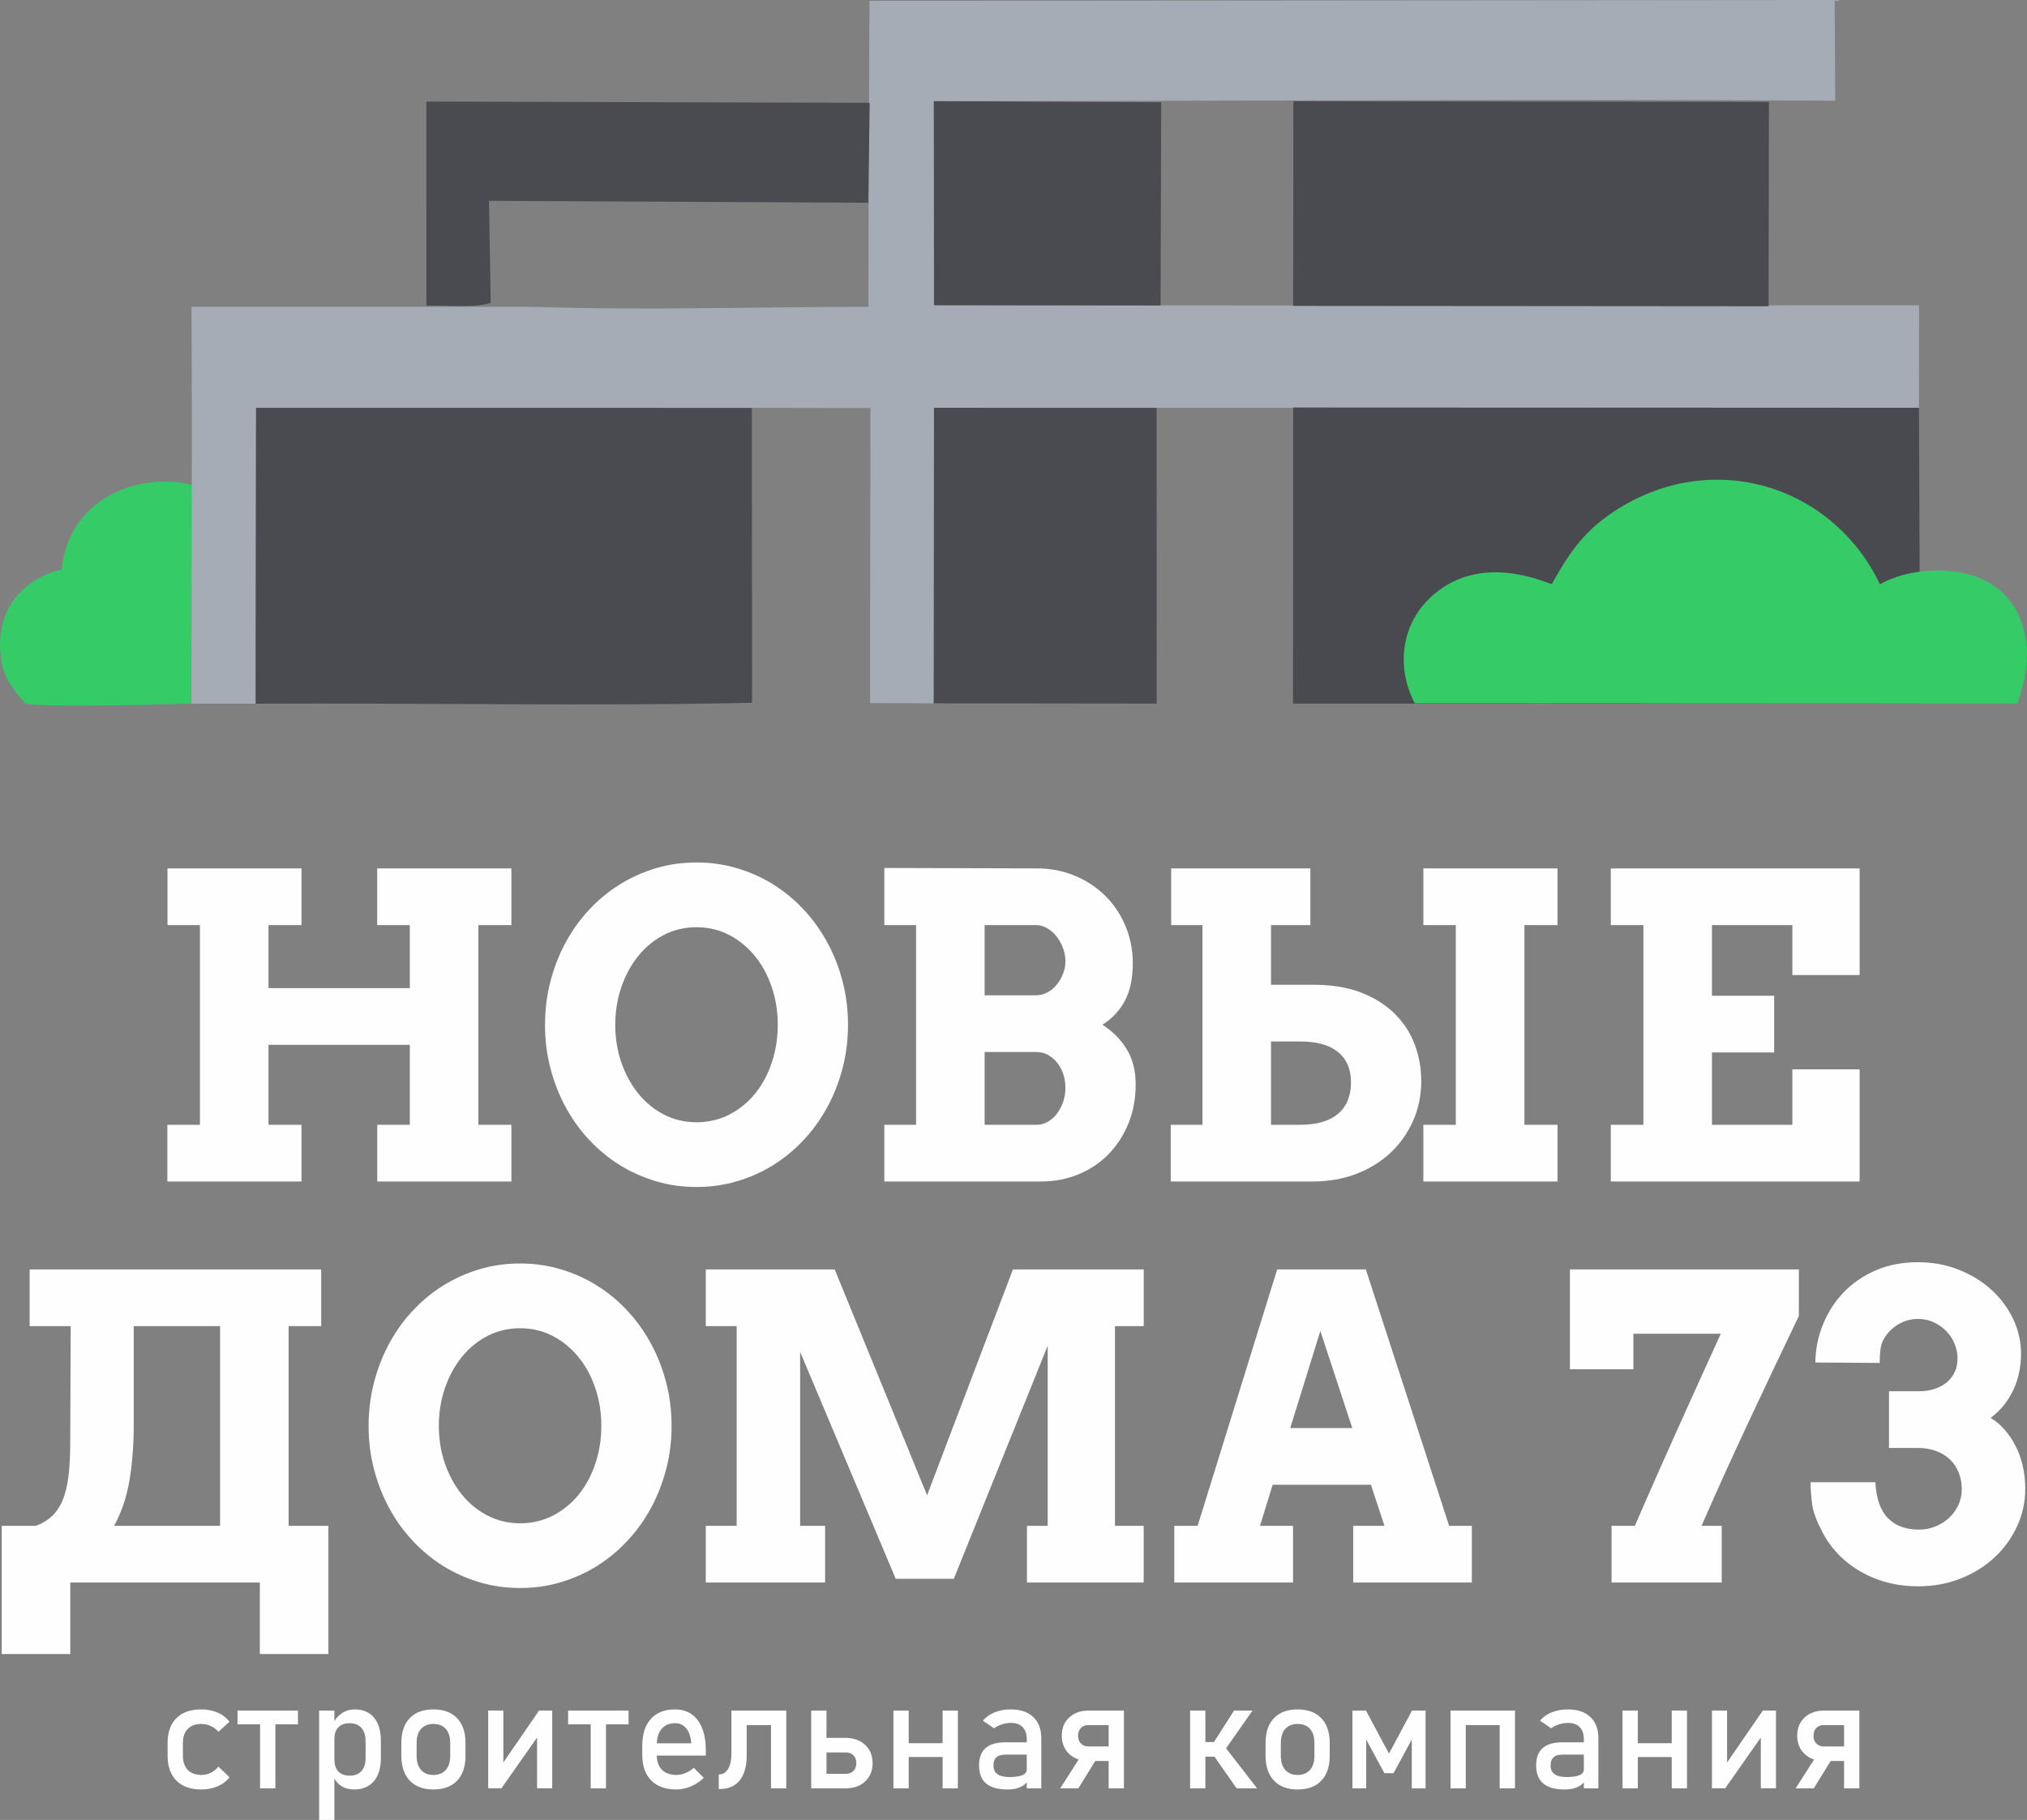
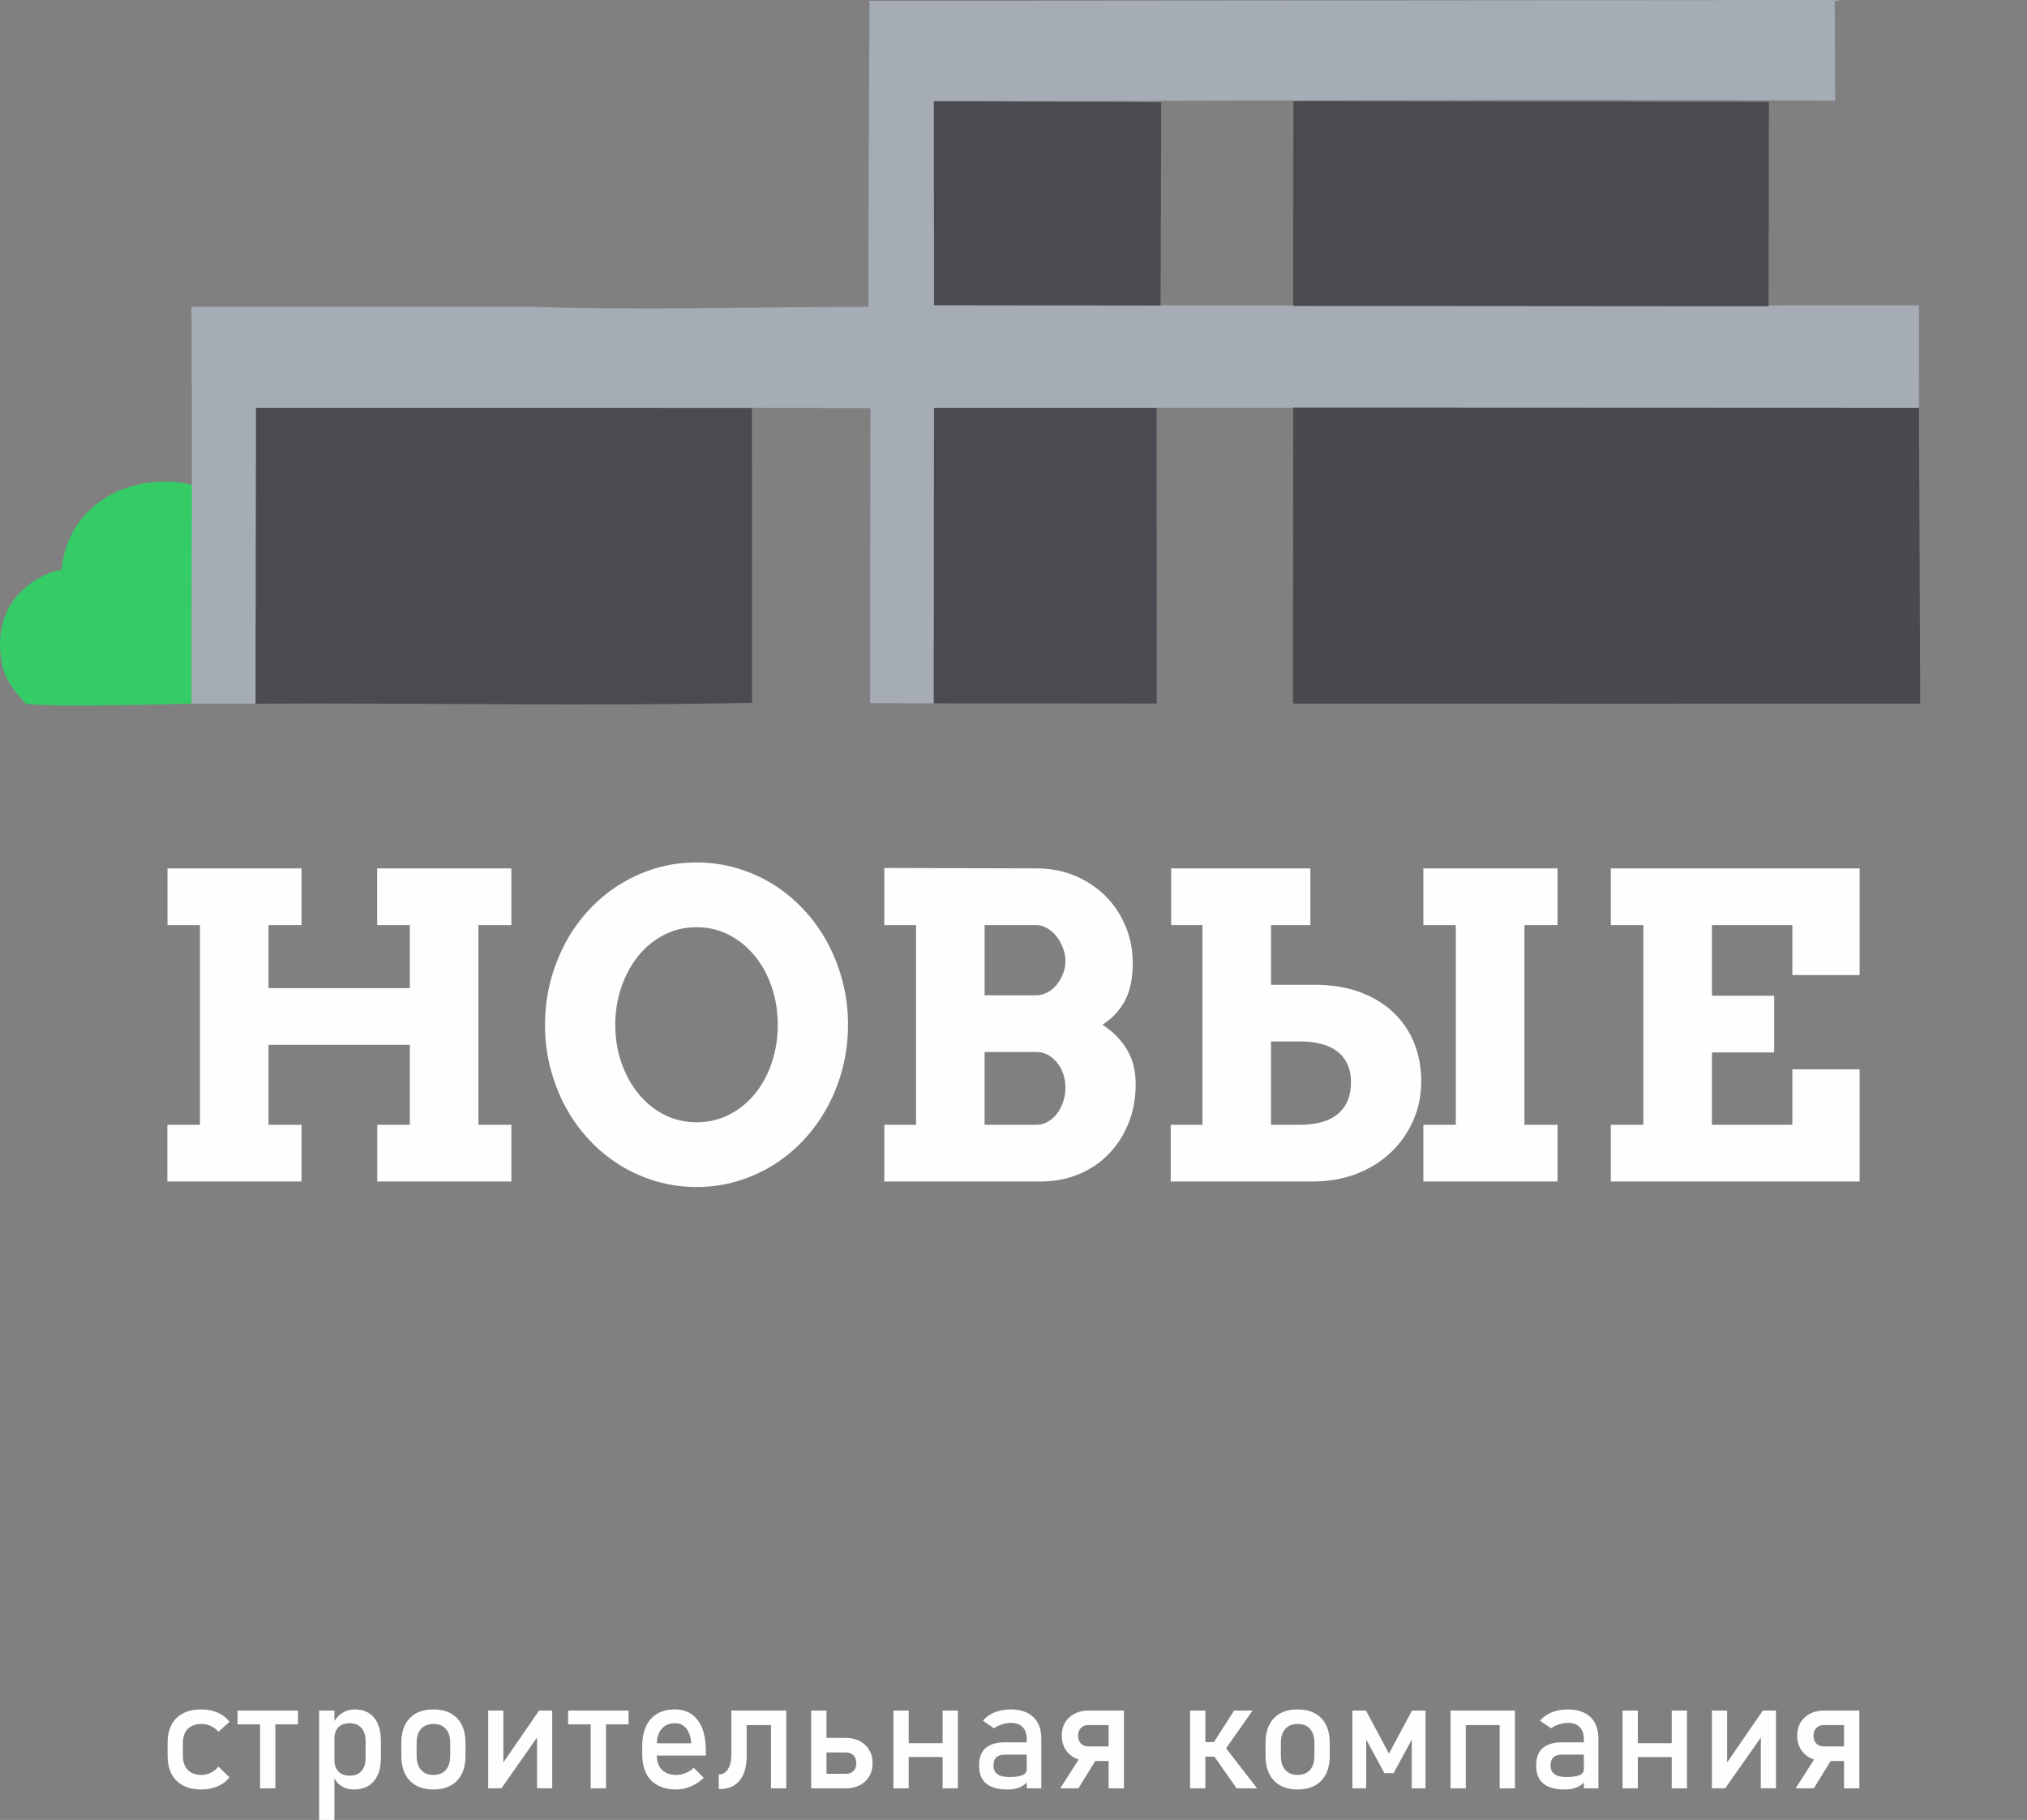
<svg xmlns="http://www.w3.org/2000/svg" xml:space="preserve" width="336.097mm" height="301.81mm" version="1.1" style="shape-rendering:geometricPrecision; text-rendering:geometricPrecision; image-rendering:optimizeQuality; fill-rule:evenodd; clip-rule:evenodd" viewBox="0 0 19938.91 17904.8">
  <rect x="0" y="0" width="19938.91" height="17904.8" fill="#808080" stroke="none" />
  <defs>
    <style type="text/css"> .fil0 {fill:#35CB67} .fil3 {fill:#494A4F} .fil2 {fill:#4A4B50} .fil1 {fill:#A5ACB6} .fil4 {fill:#FEFEFE;fill-rule:nonzero} </style>
  </defs>
  <g id="Слой_x0020_1">
    <g id="_2920599863248">
-       <path class="fil0" d="M251.56 6922.04c208.18,43.12 1631.79,0 1631.79,0 0.07,-211.26 2.7,-857.85 2.7,-1105.65 0,-273.74 107.54,-863.11 0.99,-1048.06 -557.64,-131.68 -1216.76,159.38 -1281.3,836.72 -138.01,16.84 -709.86,229.81 -589.11,915.57 29.37,166.81 139.38,296.06 234.92,401.42z" />
+       <path class="fil0" d="M251.56 6922.04c208.18,43.12 1631.79,0 1631.79,0 0.07,-211.26 2.7,-857.85 2.7,-1105.65 0,-273.74 107.54,-863.11 0.99,-1048.06 -557.64,-131.68 -1216.76,159.38 -1281.3,836.72 -138.01,16.84 -709.86,229.81 -589.11,915.57 29.37,166.81 139.38,296.06 234.92,401.42" />
      <path class="fil1" d="M9185.29 6919.18l2.14 -2907.45c3229.22,0 6461.19,0 9688.74,0l0.72 -1008.36c-2935.23,0 -5875.2,3.89 -8820.41,0l-870.5 0 0 -2007.93c2953.17,0 5924.88,-23.58 8866.46,-4.5l-5.22 -990.95 -9494.46 8.31c-5.64,1003.41 -9.94,2006.82 -9.94,3010.27 -1096.51,0 -2201.28,36.34 -3295.7,0l-3363.77 0c8.95,1308.08 0.07,2594.29 0,3903.47l631.28 0 0.08 -299.34 4.11 -2610.4 4904.98 0 -0.42 0 1138.87 2.13 -3.92 2489.08 0 413.42c6.51,0.3 578.17,1.07 626.97,2.25z" />
      <path class="fil2" d="M2514.63 6922.8c1598.27,-8.84 3321.75,25.98 4883.22,-8.99l-2.13 -2900.6 -4876.9 -0.91 -4.11 2610.4 -0.08 300.1z" />
      <path class="fil3" d="M18888.69 6922.04l-12.53 -2910.3 -6155.69 -2.63 -1.52 2912.93c398.91,1.38 6028.76,0.15 6169.74,0z" />
-       <path class="fil0" d="M13917.7 6919.34l5926.17 2.7c75.08,-216.1 106.74,-408.13 91.16,-565.95 -88.49,-895.26 -1092.51,-820.25 -1441.9,-606.82 -463.45,-972.36 -1652.06,-1354.97 -2620.96,-714.82 -294.38,194.5 -442.91,414.08 -608.54,713.07 -107.92,-38.51 -655.66,-273.66 -1104.85,56.72 -401.65,295.41 -422.72,779.61 -241.09,1115.1z" />
      <polygon class="fil2" points="12720.32,3009.5 17396.63,3013.2 17400.21,1002 12722.95,996.36 " />
      <polygon class="fil2" points="9185.29,6919.18 11378.12,6921.81 11377.2,4012.8 9187.42,4011.73 " />
-       <path class="fil2" d="M4826.88 2979.22l-17.07 -1003.49 3731.06 18.93 13.94 -983.11 -4360.81 -12.57 0.07 2008.54c210.24,-6.67 483.06,24.53 632.81,-28.3z" />
      <polygon class="fil2" points="9188.68,3002.23 11416.05,3005.16 11422.53,1006.15 9185.97,995.45 " />
    </g>
    <path class="fil4" d="M1646.16 11623.5l0 -557.77 320.51 0 0 -1964.68 -319.12 0 0 -557.77 1318.11 0 0 557.77 -324.67 0 0 620.21 1390.26 0 0 -620.21 -321.2 0 0 -557.77 1320.2 0 0 557.77 -324.67 0 0 1964.68 324.67 0 0 557.77 -1319.5 0 0 -557.77 320.51 0 0 -786.7 -1390.26 0 0 786.7 324.67 0 0 557.77 -1319.5 0zm3715 -1540.11c0,-147.77 17.35,-289.99 52.73,-425.96 35.38,-136.67 84.64,-263.62 148.46,-382.25 63.82,-118.63 140.83,-226.86 231.02,-323.28 90.19,-97.13 190.08,-180.38 300.39,-249.06 111,-69.37 229.63,-122.79 357.28,-160.95 126.96,-38.15 260.85,-56.89 400.29,-56.89 139.44,0 272.65,18.73 400.29,56.89 127.64,38.16 246.97,91.57 357.28,160.95 109.61,68.68 210.2,151.93 299.7,249.06 90.19,96.43 167.19,204.65 231.01,323.28 64.52,118.63 113.78,245.58 149.16,382.25 35.38,135.98 52.72,278.19 52.72,425.96 0,146.38 -17.35,287.21 -52.72,423.18 -35.38,135.97 -84.64,263.62 -149.16,382.25 -63.82,117.93 -140.83,226.16 -231.01,322.59 -89.5,97.12 -190.09,179.68 -299.7,249.05 -110.31,68.68 -229.63,122.1 -357.28,160.25 -127.65,38.16 -260.85,56.89 -400.29,56.89 -139.44,0 -273.33,-18.73 -400.29,-56.89 -127.65,-38.15 -246.28,-91.57 -357.28,-160.25 -110.31,-69.37 -210.21,-151.93 -300.39,-249.05 -90.19,-96.43 -167.2,-204.66 -231.02,-322.59 -63.82,-118.63 -113.08,-245.59 -148.46,-380.87 -35.38,-135.28 -52.73,-276.8 -52.73,-424.57zm690.97 0c0,129.73 20.12,253.22 59.66,369.07 40.24,115.86 95.74,217.14 165.81,304.55 70.76,87.42 154.71,156.79 252.52,207.43 97.82,50.65 204.65,76.32 321.2,76.32 117.94,0 226.16,-25.67 324.67,-76.32 97.82,-50.64 182.45,-120.01 253.22,-207.43 70.07,-87.41 124.87,-188.69 163.03,-304.55 38.85,-115.86 58.27,-239.35 58.27,-369.07 0,-131.81 -19.42,-255.3 -58.97,-371.85 -39.55,-116.55 -94.35,-218.53 -165.81,-305.94 -71.45,-87.41 -155.4,-156.78 -253.22,-207.43 -97.81,-50.64 -204.65,-76.31 -321.2,-76.31 -116.55,0 -223.38,25.67 -321.2,76.31 -97.81,50.65 -181.76,120.02 -252.52,207.43 -70.07,87.42 -125.57,189.39 -165.81,305.94 -39.54,116.55 -59.66,240.03 -59.66,371.85zm2646.63 1540.11l0 -557.77 312.19 0 0 -1964.68 -312.19 0 0 -561.94 1497.79 4.16c138.75,0 266.4,24.98 381.56,74.23 115.86,49.25 215.75,116.55 299,200.49 83.94,84.64 149.15,183.84 195.64,296.93 46.48,112.38 70.07,233.09 70.07,360.05 0,149.15 -25.67,272.65 -77.7,370.46 -52.03,97.13 -125.57,176.21 -221.31,235.88 101.29,64.52 181.07,144.99 239.34,240.73 58.97,95.04 88.1,211.59 88.1,348.26 0,139.44 -24.28,267.78 -72.14,384.33 -47.87,116.55 -113.08,217.15 -196.33,301.78 -83.25,84.64 -181.77,150.54 -294.84,197.02 -113.77,46.48 -235.87,70.07 -366.99,70.07l-1542.19 0zm986.5 -557.77l512.68 0c38.85,0 76.31,-10.41 110.3,-30.52 34.69,-20.12 64.52,-47.18 89.49,-79.78 24.98,-33.3 45.1,-72.15 60.36,-115.86 14.57,-43.7 22.2,-89.49 22.2,-136.67 0,-49.95 -7.63,-96.43 -22.2,-139.44 -15.26,-42.32 -35.38,-79.78 -61.05,-111 -25.67,-31.92 -56.2,-56.89 -90.89,-75.62 -33.99,-18.03 -70.76,-27.06 -108.22,-27.06l-512.68 0 0 715.94zm0 -1273.71l504.35 0c39.55,0 77.01,-9.71 112.39,-28.45 35.38,-18.73 66.6,-44.4 92.27,-76.31 26.36,-31.91 47.18,-67.99 62.43,-107.53 15.96,-40.23 23.59,-81.86 23.59,-124.87 0,-42.32 -7.63,-83.94 -23.59,-126.26 -15.26,-41.62 -36.08,-79.78 -62.43,-113.77 -25.67,-33.99 -56.89,-61.05 -92.27,-82.56 -35.38,-20.81 -72.84,-31.22 -112.39,-31.22l-504.35 0 0 690.97zm1830.79 1831.48l0 -557.77 312.19 0 0 -1964.68 -308.03 0 0 -557.77 1369.45 0 0 557.77 -387.11 0 0 586.91 421.11 0c180.37,0 337.15,26.36 471.05,79.09 133.2,52.72 243.5,123.48 329.53,210.9 86.72,87.41 150.54,187.31 192.87,300.39 42.32,113.77 63.13,233.09 63.13,359.35 0,138.06 -26.36,267.09 -79.78,387.81 -53.42,120.71 -126.96,225.46 -221.31,314.27 -94.35,88.8 -206.74,158.17 -337.16,208.81 -130.42,49.95 -273.33,74.93 -429.42,74.93l-1396.51 0zm986.5 -557.77l282.36 0c167.19,0 292.76,-36.08 377.39,-108.91 84.64,-72.15 126.96,-174.82 126.96,-307.33 0,-68.68 -11.79,-129.03 -35.38,-180.37 -23.59,-51.33 -57.58,-93.66 -101.98,-126.96 -43.7,-33.3 -96.43,-57.58 -157.48,-72.84 -61.05,-15.95 -130.43,-23.59 -209.51,-23.59l-282.36 0 0 820.01zm1498.49 557.77l0 -557.77 319.13 0 0 -1964.68 -319.13 0 0 -557.77 1319.5 0 0 557.77 -325.37 0 0 1964.68 325.37 0 0 557.77 -1319.5 0zm1843.98 0l0 -557.77 320.51 0 0 -1964.68 -320.51 0 0 -557.77 2447.53 0 0 1048.94 -661.83 0 0 -491.17 -790.87 0 0 695.13 611.88 0 0 557.77 -611.88 0 0 711.78 790.87 0 0 -545.28 661.83 0 0 1103.05 -2447.53 0z" />
-     <path class="fil4" d="M16.87 15010.91l337.16 0c74.23,-28.44 133.89,-67.29 178.98,-117.24 44.4,-49.95 78.4,-111.7 101.29,-184.54 22.89,-72.84 38.15,-155.4 45.79,-247.67 7.63,-92.27 11.1,-193.55 11.1,-304.56l4.16 -1110.68 -403.76 0 0 -557.77 2867.94 0 0 557.77 -320.51 0 0 1964.68 391.27 0 0 1261.23 -674.32 0 0 -703.46 -1864.78 0 0 703.46 -674.32 0 0 -1261.23zm1105.83 0l1042 0 0 -1964.68 -849.15 0 0 977.48c0,187.31 -13.87,365.6 -40.93,534.18 -27.75,168.58 -78.39,319.12 -151.93,453.01zm2503.03 -982.34c0,-147.77 17.35,-289.99 52.73,-425.96 35.38,-136.67 84.64,-263.62 148.46,-382.25 63.82,-118.63 140.83,-226.86 231.02,-323.28 90.19,-97.13 190.08,-180.38 300.39,-249.06 111,-69.37 229.63,-122.79 357.28,-160.95 126.96,-38.15 260.85,-56.89 400.29,-56.89 139.44,0 272.65,18.73 400.29,56.89 127.64,38.16 246.97,91.57 357.28,160.95 109.61,68.68 210.2,151.93 299.7,249.06 90.19,96.43 167.19,204.65 231.01,323.28 64.52,118.63 113.78,245.58 149.16,382.25 35.38,135.98 52.72,278.19 52.72,425.96 0,146.38 -17.35,287.21 -52.72,423.18 -35.38,135.97 -84.64,263.62 -149.16,382.25 -63.82,117.93 -140.83,226.16 -231.01,322.59 -89.5,97.12 -190.09,179.68 -299.7,249.05 -110.31,68.68 -229.63,122.1 -357.28,160.25 -127.65,38.16 -260.85,56.89 -400.29,56.89 -139.44,0 -273.33,-18.73 -400.29,-56.89 -127.65,-38.15 -246.28,-91.57 -357.28,-160.25 -110.31,-69.37 -210.21,-151.93 -300.39,-249.05 -90.19,-96.43 -167.2,-204.66 -231.02,-322.59 -63.82,-118.63 -113.08,-245.59 -148.46,-380.87 -35.38,-135.28 -52.73,-276.8 -52.73,-424.57zm690.97 0c0,129.73 20.12,253.22 59.66,369.07 40.24,115.86 95.74,217.14 165.81,304.55 70.76,87.42 154.71,156.79 252.52,207.43 97.82,50.65 204.65,76.32 321.2,76.32 117.94,0 226.16,-25.67 324.67,-76.32 97.82,-50.64 182.45,-120.01 253.22,-207.43 70.07,-87.41 124.87,-188.69 163.03,-304.55 38.85,-115.86 58.27,-239.35 58.27,-369.07 0,-131.81 -19.42,-255.3 -58.97,-371.85 -39.55,-116.55 -94.35,-218.53 -165.81,-305.94 -71.45,-87.41 -155.4,-156.78 -253.22,-207.43 -97.81,-50.64 -204.65,-76.31 -321.2,-76.31 -116.55,0 -223.38,25.67 -321.2,76.31 -97.81,50.65 -181.76,120.02 -252.52,207.43 -70.07,87.42 -125.57,189.39 -165.81,305.94 -39.54,116.55 -59.66,240.03 -59.66,371.85zm2625.82 1540.11l0 -557.77 303.86 0 0 -1964.68 -303.86 0 0 -557.77 1268.16 0 908.8 2222.06 844.29 -2222.06 1286.89 0 0 557.77 -283.04 0 0 1964.68 282.35 0 0 557.77 -1148.14 0 0 -557.77 203.96 0 0 -1771.82 -923.37 2292.82 -571.64 0 -940.03 -2231.77 0 1710.77 245.59 0 0 557.77 -1173.81 0zm4608.54 0l0 -557.77 229.63 0 782.54 -2522.45 872.04 0 819.31 2522.45 223.38 0 0 557.77 -1166.87 0 0 -557.77 307.33 0 -133.2 -403.76 -966.39 0 -124.87 403.76 325.37 0 0 557.77 -1168.27 0zm1140.51 -1519.3l610.49 0 -314.26 -955.28 -296.23 955.28zm2751.39 -578.58l0 -982.34 2251.89 0 0 458.56c-157.48,327.45 -318.43,666 -481.46,1014.25 -163.72,348.95 -322.59,698.6 -475.9,1049.63l198.41 0 0 557.77 -1083.63 0 0 -557.77 229.63 0c68.68,-159.56 140.14,-322.59 212.98,-487.7 73.54,-165.11 146.38,-328.84 218.53,-489.79 72.84,-160.95 143.6,-318.43 213.67,-472.44 69.37,-154.01 135.98,-300.39 199.8,-439.83l-859.55 0 0 349.65 -624.37 0zm2366.35 1111.38l638.25 0c8.32,160.25 49.26,277.49 123.48,353.11 73.54,75.62 175.52,113.08 305.94,113.08 58.27,0 112.38,-10.41 163.03,-31.91 51.33,-20.81 95.73,-49.26 133.2,-84.64 38.16,-36.08 67.99,-77.7 90.88,-125.57 22.2,-47.87 33.3,-99.9 33.3,-155.4 0,-58.27 -9.71,-112.39 -29.83,-162.34 -19.42,-49.95 -47.87,-92.96 -85.33,-129.04 -36.77,-35.38 -81.86,-63.83 -135.28,-83.94 -53.42,-20.12 -112.38,-30.52 -178.29,-30.52l-287.21 0 0 -557.77 292.07 0c60.36,0 113.77,-8.32 160.95,-24.28 47.87,-16.65 87.41,-38.85 120.71,-67.99 32.6,-28.44 57.58,-62.43 74.92,-101.98 17.35,-39.55 25.67,-83.25 25.67,-130.43 0,-46.48 -9.02,-92.27 -27.75,-138.75 -18.03,-45.79 -44.4,-87.41 -79.09,-124.18 -34.69,-36.77 -75.62,-66.6 -124.18,-89.49 -47.87,-22.89 -100.59,-34.69 -158.87,-34.69 -50.65,0 -98.51,9.71 -143.61,28.44 -45.09,19.43 -85.33,45.1 -120.01,77.7 -34.69,31.91 -61.75,69.37 -82.56,111.69 -20.12,41.62 -29.83,113.77 -29.83,215.06l-632.69 -4.16c1.39,-131.12 26.36,-256.69 75.62,-376.01 48.56,-119.32 116.54,-224.77 203.96,-315.65 87.41,-90.88 192.86,-162.34 316.34,-215.76 123.49,-52.72 260.85,-79.09 412.78,-79.09 143.6,0 276.8,24.28 400.98,73.54 123.48,48.56 231.02,114.47 321.9,197.72 91.57,83.25 162.34,178.98 214.36,287.9 51.34,108.22 77.01,222.69 77.01,342.01 0,133.2 -27.06,255.3 -80.47,364.91 -53.42,108.92 -126.26,197.72 -219.22,265.7 48.56,27.75 93.66,65.22 134.58,111.7 41.62,46.48 78.39,99.9 109.61,160.95 31.91,60.36 55.5,126.26 72.14,198.41 16.65,72.14 24.98,147.07 24.98,226.16 0,129.04 -26.36,251.83 -79.78,367.68 -53.42,116.55 -126.96,218.53 -220.61,305.94 -93.66,87.41 -204.65,157.48 -333.69,208.81 -129.04,51.34 -268.48,77.01 -419.02,77.01 -142.21,0 -274.72,-22.2 -397.51,-66.6 -122.79,-45.1 -229.63,-106.84 -321.9,-185.92 -92.27,-79.09 -166.5,-172.05 -222.69,-279.58 -56.19,-107.53 -89.49,-197.02 -99.9,-268.48 -9.71,-72.15 -15.96,-146.38 -17.35,-223.38z" />
    <path class="fil4" d="M1979.69 17604.76c-105.21,0 -186.52,-28.94 -244.41,-87.09 -57.64,-57.9 -86.59,-139.7 -86.59,-245.41l0 -126.11c0,-104.71 28.95,-185.76 86.59,-243.15 57.89,-57.14 139.19,-85.83 244.41,-85.83 60.16,0 114.02,10.57 162.35,31.72 48.07,21.14 86.58,51.35 115.02,90.61l0 0 -108.48 97.41 0 0c-21.14,-24.67 -46.07,-43.54 -75.27,-56.89 -28.94,-13.09 -59.4,-19.89 -91.37,-19.89 -57.9,0 -102.95,16.36 -134.92,48.83 -31.96,32.47 -47.82,78.03 -47.82,137.18l0 126.11c0,60.4 15.86,106.97 47.82,139.95 31.97,32.97 77.02,49.58 134.92,49.58 31.96,0 62.42,-7.3 91.37,-21.39 29.2,-14.34 54.12,-34.49 75.27,-60.66l0 0 108.48 104.71 0 0c-28.44,38.51 -66.95,67.96 -115.53,88.85 -48.33,20.89 -102.19,31.47 -161.85,31.47zm578.58 -11.08l0 -685.15 150.52 0 0 685.15 -150.52 0zm-222.01 -629.77l0 -135.67 594.54 0 0 135.67 -594.54 0zm802.85 940.89l0 -1076.56 150.27 0 0 1076.56 -150.27 0zm342.83 -300.04c-47.57,0 -89.11,-11.33 -124.59,-34.23 -35.49,-22.91 -61.42,-55.38 -78.29,-97.16l10.32 -159.83c0,32.97 6.04,60.91 17.87,84.07 11.84,22.91 28.7,40.78 51.1,53.11 22.41,12.08 49.59,18.37 81.55,18.37 49.59,0 88.1,-15.1 115.54,-45.31 27.18,-30.21 40.78,-73 40.78,-128.12l0 -165.87c0,-55.88 -13.6,-99.42 -40.78,-130.38 -27.44,-30.96 -65.95,-46.56 -115.54,-46.56 -31.96,0 -59.15,6.04 -81.55,17.62 -22.4,11.83 -39.26,29.19 -51.1,51.59 -11.83,22.66 -17.87,50.34 -17.87,82.82l-15.35 -147.51c23.15,-44.8 53.36,-79.29 90.61,-103.7 37.51,-24.42 79.04,-36.5 124.59,-36.5 82.31,0 145.49,27.18 190.29,81.55 44.81,54.37 67.21,131.14 67.21,230.32l0 166.63c0,97.92 -23.16,173.93 -69.47,228.05 -46.07,54.12 -111.26,81.05 -195.33,81.05zm781.46 0c-100.43,0 -177.96,-29.2 -233.08,-87.34 -55.12,-58.39 -82.56,-140.2 -82.56,-245.92l0 -124.59c0,-104.71 27.44,-186.01 82.56,-243.4 55.12,-57.65 132.65,-86.34 233.08,-86.34 100.18,0 177.96,28.69 233.08,86.34 54.87,57.38 82.56,138.69 82.56,243.4l0 126.86c0,104.96 -27.69,186.52 -82.56,244.41 -55.12,57.65 -132.91,86.59 -233.08,86.59zm0 -142.97c52.6,0 93.13,-16.61 122.08,-49.58 28.7,-32.97 43.04,-79.04 43.04,-138.44l0 -126.86c0,-59.65 -14.34,-105.46 -43.04,-137.94 -28.95,-32.47 -69.48,-48.83 -122.08,-48.83 -52.1,0 -92.63,16.36 -121.83,48.83 -28.94,32.47 -43.29,78.29 -43.29,137.94l0 126.86c0,59.4 14.34,105.47 43.29,138.44 29.2,32.97 69.72,49.58 121.83,49.58zm1168.59 131.14l-149.01 0 0 -543.44 17.62 19.13 -368 524.31 -130.38 0 0 -764.69 149.01 0 0 556.02 -17.87 -19.13 369.51 -536.9 129.13 0 0 764.69zm378.47 0.75l0 -685.15 150.52 0 0 685.15 -150.52 0zm-222.01 -629.77l0 -135.67 594.54 0 0 135.67 -594.54 0zm1064.63 640.85c-106.73,0 -189.29,-29.7 -247.94,-89.36 -58.39,-59.4 -87.59,-143.98 -87.59,-253.47l0 -86.34c0,-114.02 28.19,-202.37 84.32,-264.8 56.38,-62.42 135.67,-93.63 237.86,-93.63 96.4,0 170.91,35.49 223.77,106.22 52.86,70.73 79.29,170.16 79.29,298.02l0 50.09 -516.25 0 0 -121.07 373.28 0 0 0c-4.53,-61.92 -20.65,-110.25 -48.33,-145.23 -27.69,-34.99 -64.94,-52.35 -111.76,-52.35 -56.38,0 -100.43,18.62 -131.9,56.13 -31.46,37.26 -47.32,90.11 -47.32,158.58l0 97.16c0,63.43 16.87,112.26 50.59,145.99 33.73,33.98 81.05,51.1 141.96,51.1 30.46,0 60.66,-6.29 90.61,-18.62 29.95,-12.08 56.89,-29.45 80.55,-51.6l0 0 98.67 98.92 0 0c-37.75,36.25 -80.29,64.44 -127.61,84.32 -47.07,19.89 -94.64,29.95 -142.21,29.95zm416.98 -4.53l0 -142.97c39.27,0 69.97,-17.87 91.62,-53.87 21.9,-35.74 32.97,-86.59 32.97,-151.78l0 -423.37 150.27 0 0 444.02c0,104.71 -22.65,185.51 -68.21,242.64 -45.31,56.89 -109.49,85.33 -192.05,85.33l-14.6 0zm513.99 -6.54l0 -765.44 150.26 0 0 765.44 -150.26 0zm-295.76 -622.47l0 -142.97 375.29 0 0 142.97 -375.29 0zm764.34 622.47l0 -142.97 269.83 0c30.46,0 54.87,-9.57 73.5,-28.95 18.37,-19.13 27.44,-44.3 27.44,-75.76l0 0c0,-31.96 -9.06,-57.64 -27.44,-76.77 -18.63,-19.13 -43.04,-28.69 -73.5,-28.69l-269.83 0 0 -143.22 264.04 0c80.04,0 144.48,22.91 193.06,68.21 48.83,45.56 73.25,105.72 73.75,180.47l0 0c0,74.26 -24.41,133.91 -72.99,179.47 -48.58,45.56 -113.27,68.21 -193.81,68.21l-264.04 0zm-72.99 0l0 -765.44 150.27 0 0 765.44 -150.27 0zm1292.42 0l0 -765.44 150.27 0 0 765.44 -150.27 0zm-483.78 0l0 -765.44 150.27 0 0 765.44 -150.27 0zm93.64 -308.34l0 -135.67 469.68 0 0 135.67 -469.68 0zm1217.91 308.34l0 -485.29c0,-50.09 -13.59,-89.11 -40.28,-116.79 -26.93,-27.69 -64.69,-41.79 -114.02,-41.79 -29.95,0 -59.65,4.53 -88.85,13.85 -29.2,9.06 -55.37,22.15 -78.53,39.27l-109.74 -75.26c28.95,-34.73 67.21,-61.92 114.53,-81.3 47.57,-19.38 100.18,-29.19 158.33,-29.19 95.9,0 169.9,24.92 222.51,74.5 52.61,49.59 79.04,119.81 79.04,210.18l0 491.84 -142.97 0zm-187.52 11.08c-93.89,0 -164.12,-19.38 -211.18,-58.4 -46.82,-38.76 -70.48,-98.16 -70.48,-178.21 0,-76.27 21.65,-133.15 64.69,-170.91 43.04,-37.51 107.48,-56.38 193.57,-56.38l217.47 0 10.32 121.07 -227.04 0c-39.01,0 -68.21,8.56 -87.84,26.18 -19.64,17.36 -29.45,44.05 -29.45,80.04 0,38.76 13.09,67.46 39.02,86.09 26.17,18.88 65.19,28.19 117.3,28.19 56.88,0 99.67,-6.29 128.37,-18.63 28.45,-12.08 42.79,-31.47 42.79,-57.39l15.35 107.73c-13.34,20.64 -29.7,37.5 -49.33,50.84 -19.63,13.09 -42.29,23.16 -67.46,29.7 -25.42,6.79 -54.12,10.07 -86.08,10.07zm1070.42 -280.15l-271.34 0c-80.3,0 -144.48,-22.91 -193.31,-68.21 -48.58,-45.56 -73.25,-105.72 -73.75,-180.48l0 0c0,-74.76 24.42,-134.66 73.5,-179.72 48.84,-45.31 113.27,-67.96 193.57,-67.96l271.34 0 0 142.97 -277.38 0c-30.46,0 -54.88,9.56 -73.25,28.94 -18.37,19.13 -27.69,44.3 -27.69,75.76l0 0c0,31.47 9.31,56.89 27.94,76.52 18.62,19.38 43.04,28.94 72.99,28.94l277.38 0 0 143.22zm73 269.07l-150.52 0 0 -765.44 150.52 0 0 765.44zm-448.29 0l-178.46 0 215.21 -336.28 149.77 33.98 -186.52 302.3zm1392.61 -307.59l-68.72 -131.89 207.91 -325.97 181.48 0 -320.67 457.86zm-293.49 307.59l0 -765.44 150.27 0 0 765.44 -150.27 0zm457.86 0l-226.29 -322.94 117.05 -77.53 310.61 400.47 -201.37 0zm-384.86 -311.86l0 -143.22 276.38 0 0 143.22 -276.38 0zm984.84 322.94c-100.43,0 -177.96,-29.2 -233.08,-87.34 -55.12,-58.39 -82.56,-140.2 -82.56,-245.92l0 -124.59c0,-104.71 27.44,-186.01 82.56,-243.4 55.12,-57.65 132.65,-86.34 233.08,-86.34 100.18,0 177.96,28.69 233.08,86.34 54.87,57.38 82.56,138.69 82.56,243.4l0 126.86c0,104.96 -27.69,186.52 -82.56,244.41 -55.12,57.65 -132.91,86.59 -233.08,86.59zm0 -142.97c52.6,0 93.13,-16.61 122.08,-49.58 28.7,-32.97 43.04,-79.04 43.04,-138.44l0 -126.86c0,-59.65 -14.34,-105.46 -43.04,-137.94 -28.95,-32.47 -69.48,-48.83 -122.08,-48.83 -52.1,0 -92.63,16.36 -121.83,48.83 -28.94,32.47 -43.29,78.29 -43.29,137.94l0 126.86c0,59.4 14.34,105.47 43.29,138.44 29.2,32.97 69.72,49.58 121.83,49.58zm898.5 -210.18l226.53 -423.37 133.41 0 0 765.44 -135.67 0 0 -540.41 7.3 47.07 -186.52 344.33 -89.86 0 -186.51 -344.33 7.3 -47.07 0 540.41 -135.67 0 0 -765.44 133.4 0 226.29 423.37zm1089.04 342.07l0 -765.44 150.27 0 0 765.44 -150.27 0zm-483.78 0l0 -765.44 150.27 0 0 765.44 -150.27 0zm93.64 -622.47l0 -142.97 469.68 0 0 142.97 -469.68 0zm1217.91 622.47l0 -485.29c0,-50.09 -13.59,-89.11 -40.28,-116.79 -26.93,-27.69 -64.69,-41.79 -114.02,-41.79 -29.95,0 -59.65,4.53 -88.85,13.85 -29.2,9.06 -55.37,22.15 -78.53,39.27l-109.74 -75.26c28.95,-34.73 67.21,-61.92 114.53,-81.3 47.57,-19.38 100.18,-29.19 158.33,-29.19 95.9,0 169.9,24.92 222.51,74.5 52.61,49.59 79.04,119.81 79.04,210.18l0 491.84 -142.97 0zm-187.52 11.08c-93.89,0 -164.12,-19.38 -211.18,-58.4 -46.82,-38.76 -70.48,-98.16 -70.48,-178.21 0,-76.27 21.65,-133.15 64.69,-170.91 43.04,-37.51 107.48,-56.38 193.57,-56.38l217.47 0 10.32 121.07 -227.04 0c-39.01,0 -68.21,8.56 -87.84,26.18 -19.64,17.36 -29.45,44.05 -29.45,80.04 0,38.76 13.09,67.46 39.02,86.09 26.17,18.88 65.19,28.19 117.3,28.19 56.88,0 99.67,-6.29 128.37,-18.63 28.45,-12.08 42.79,-31.47 42.79,-57.39l15.35 107.73c-13.34,20.64 -29.7,37.5 -49.33,50.84 -19.63,13.09 -42.29,23.16 -67.46,29.7 -25.42,6.79 -54.12,10.07 -86.08,10.07zm1052.04 -11.08l0 -765.44 150.27 0 0 765.44 -150.27 0zm-483.78 0l0 -765.44 150.27 0 0 765.44 -150.27 0zm93.64 -308.34l0 -135.67 469.68 0 0 135.67 -469.68 0zm1415.51 307.59l-149.01 0 0 -543.44 17.62 19.13 -368 524.31 -130.38 0 0 -764.69 149.01 0 0 556.02 -17.87 -19.13 369.51 -536.9 129.13 0 0 764.69zm747.22 -268.32l-271.34 0c-80.3,0 -144.48,-22.91 -193.31,-68.21 -48.58,-45.56 -73.25,-105.72 -73.75,-180.48l0 0c0,-74.76 24.42,-134.66 73.5,-179.72 48.84,-45.31 113.27,-67.96 193.57,-67.96l271.34 0 0 142.97 -277.38 0c-30.46,0 -54.88,9.56 -73.25,28.94 -18.37,19.13 -27.69,44.3 -27.69,75.76l0 0c0,31.47 9.31,56.89 27.94,76.52 18.62,19.38 43.04,28.94 72.99,28.94l277.38 0 0 143.22zm73 269.07l-150.52 0 0 -765.44 150.52 0 0 765.44zm-448.29 0l-178.46 0 215.21 -336.28 149.77 33.98 -186.52 302.3z" />
  </g>
</svg>